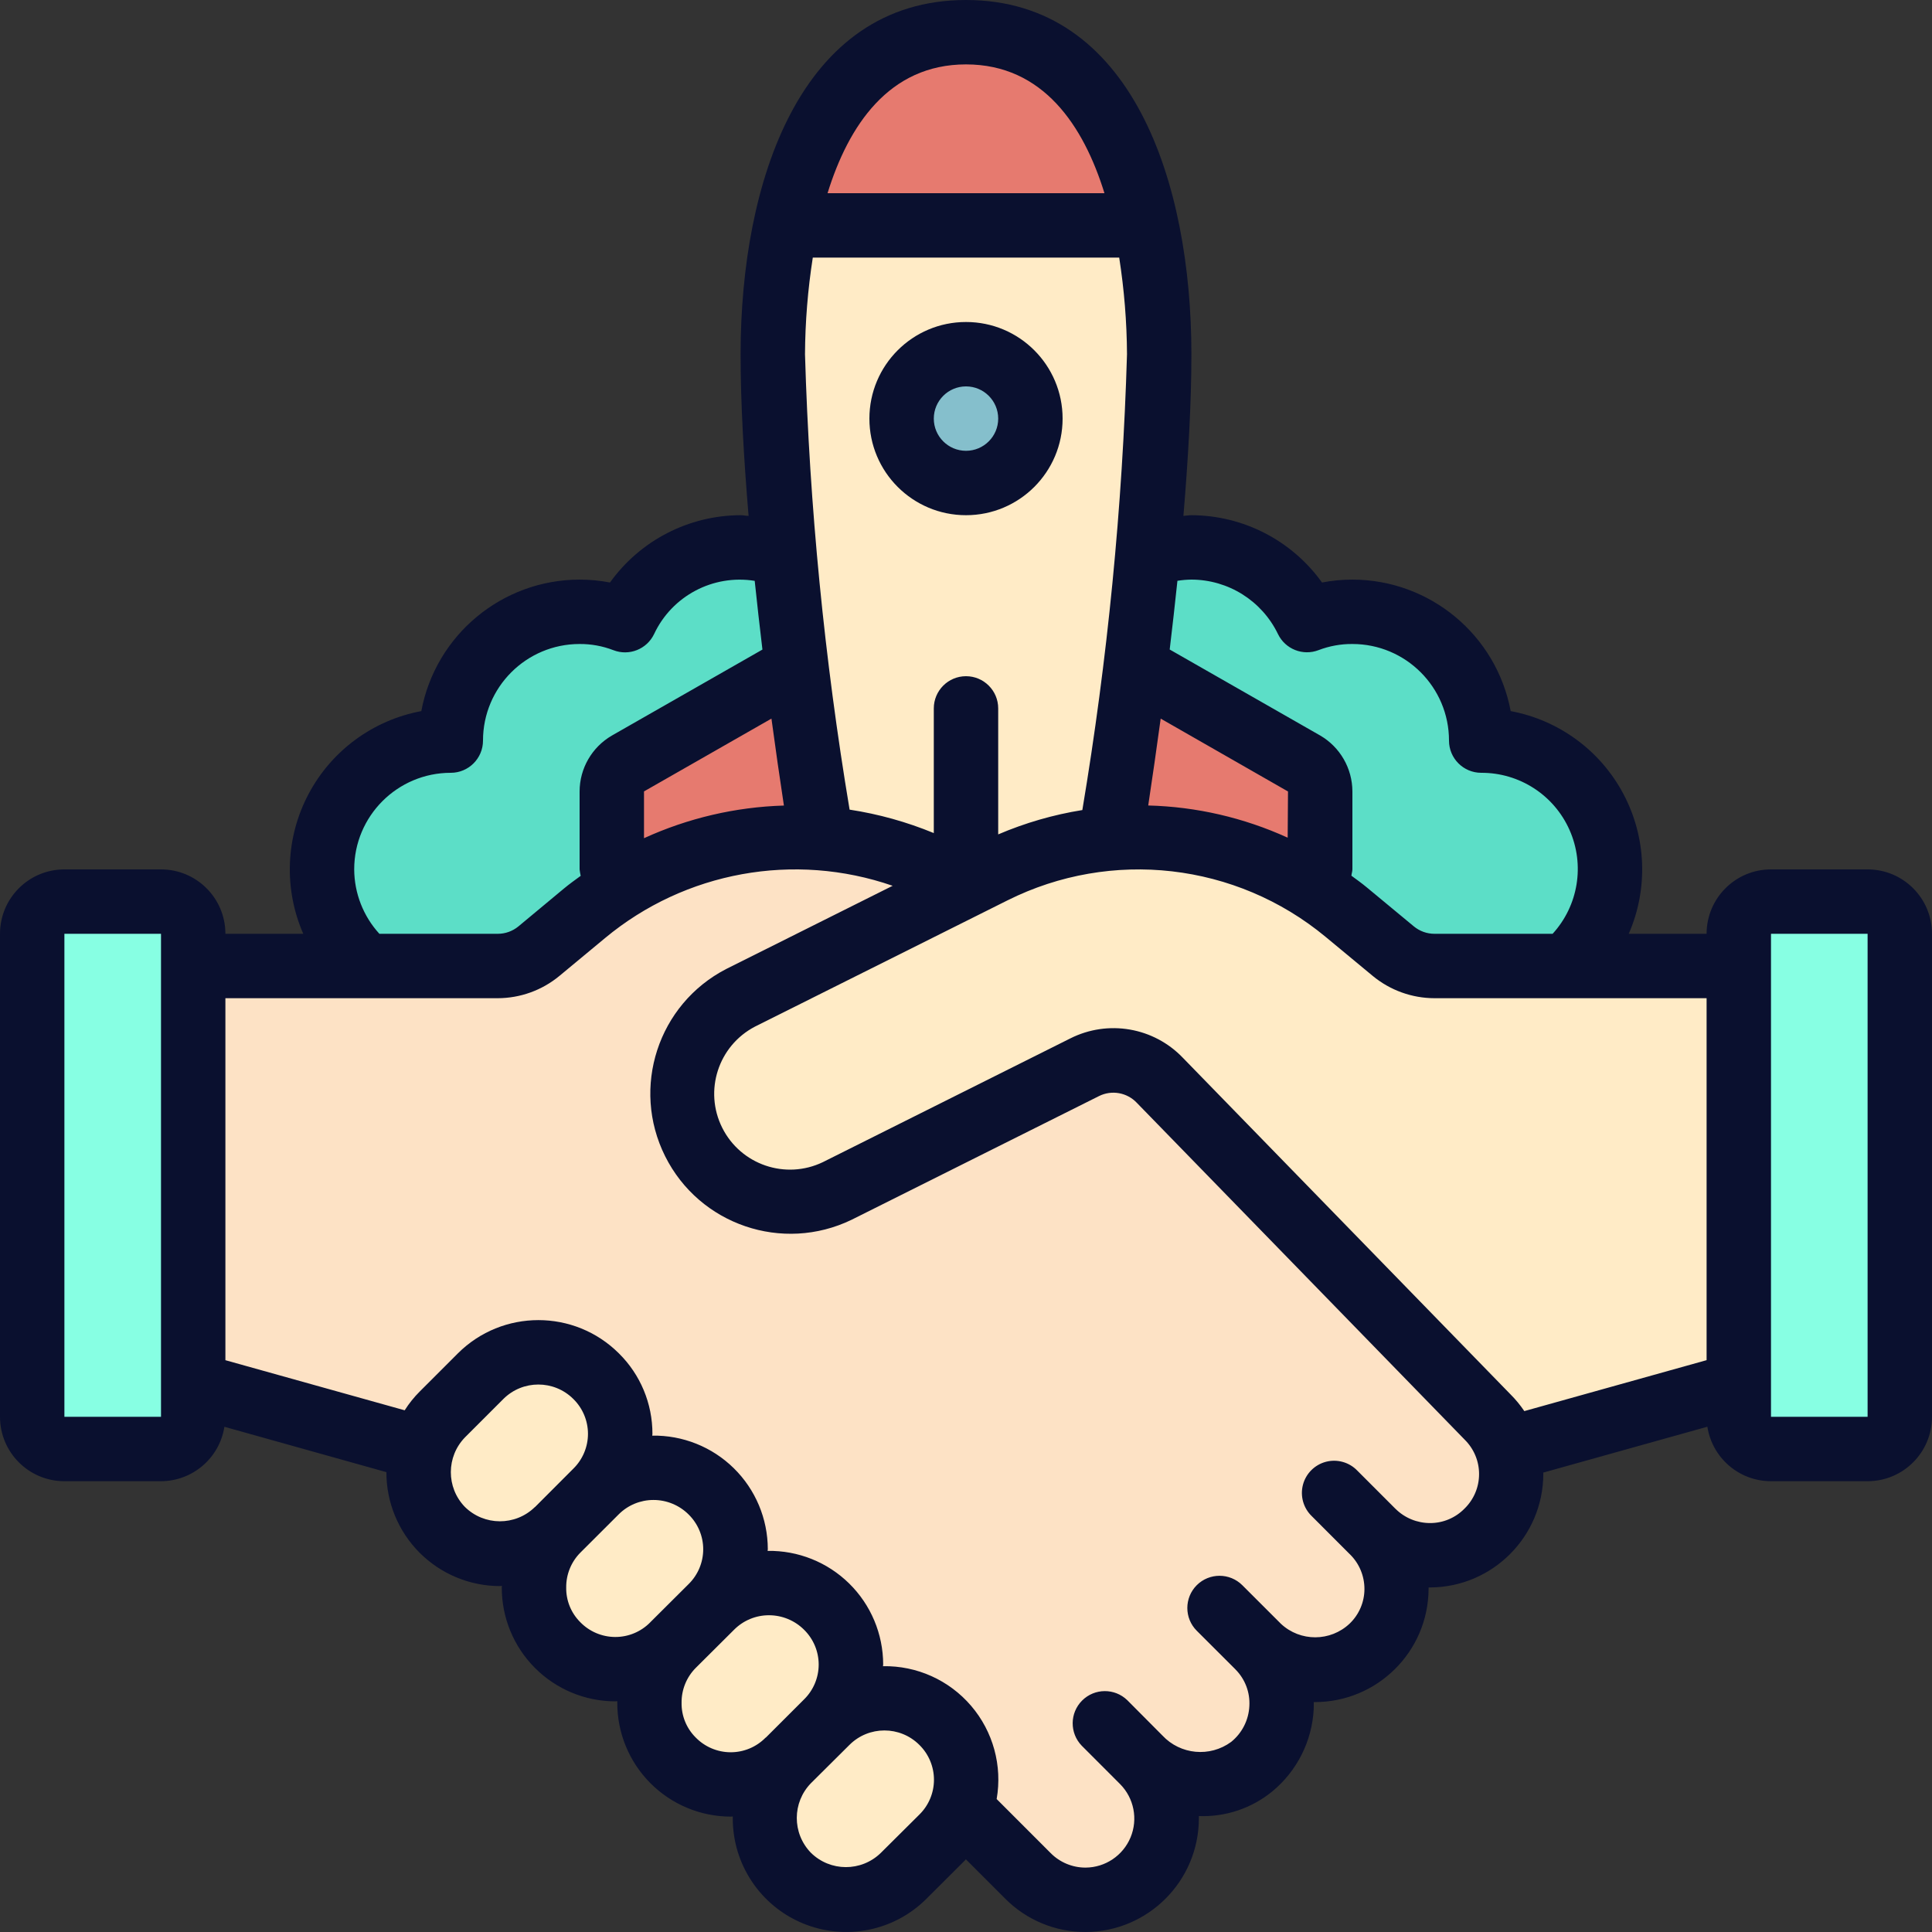
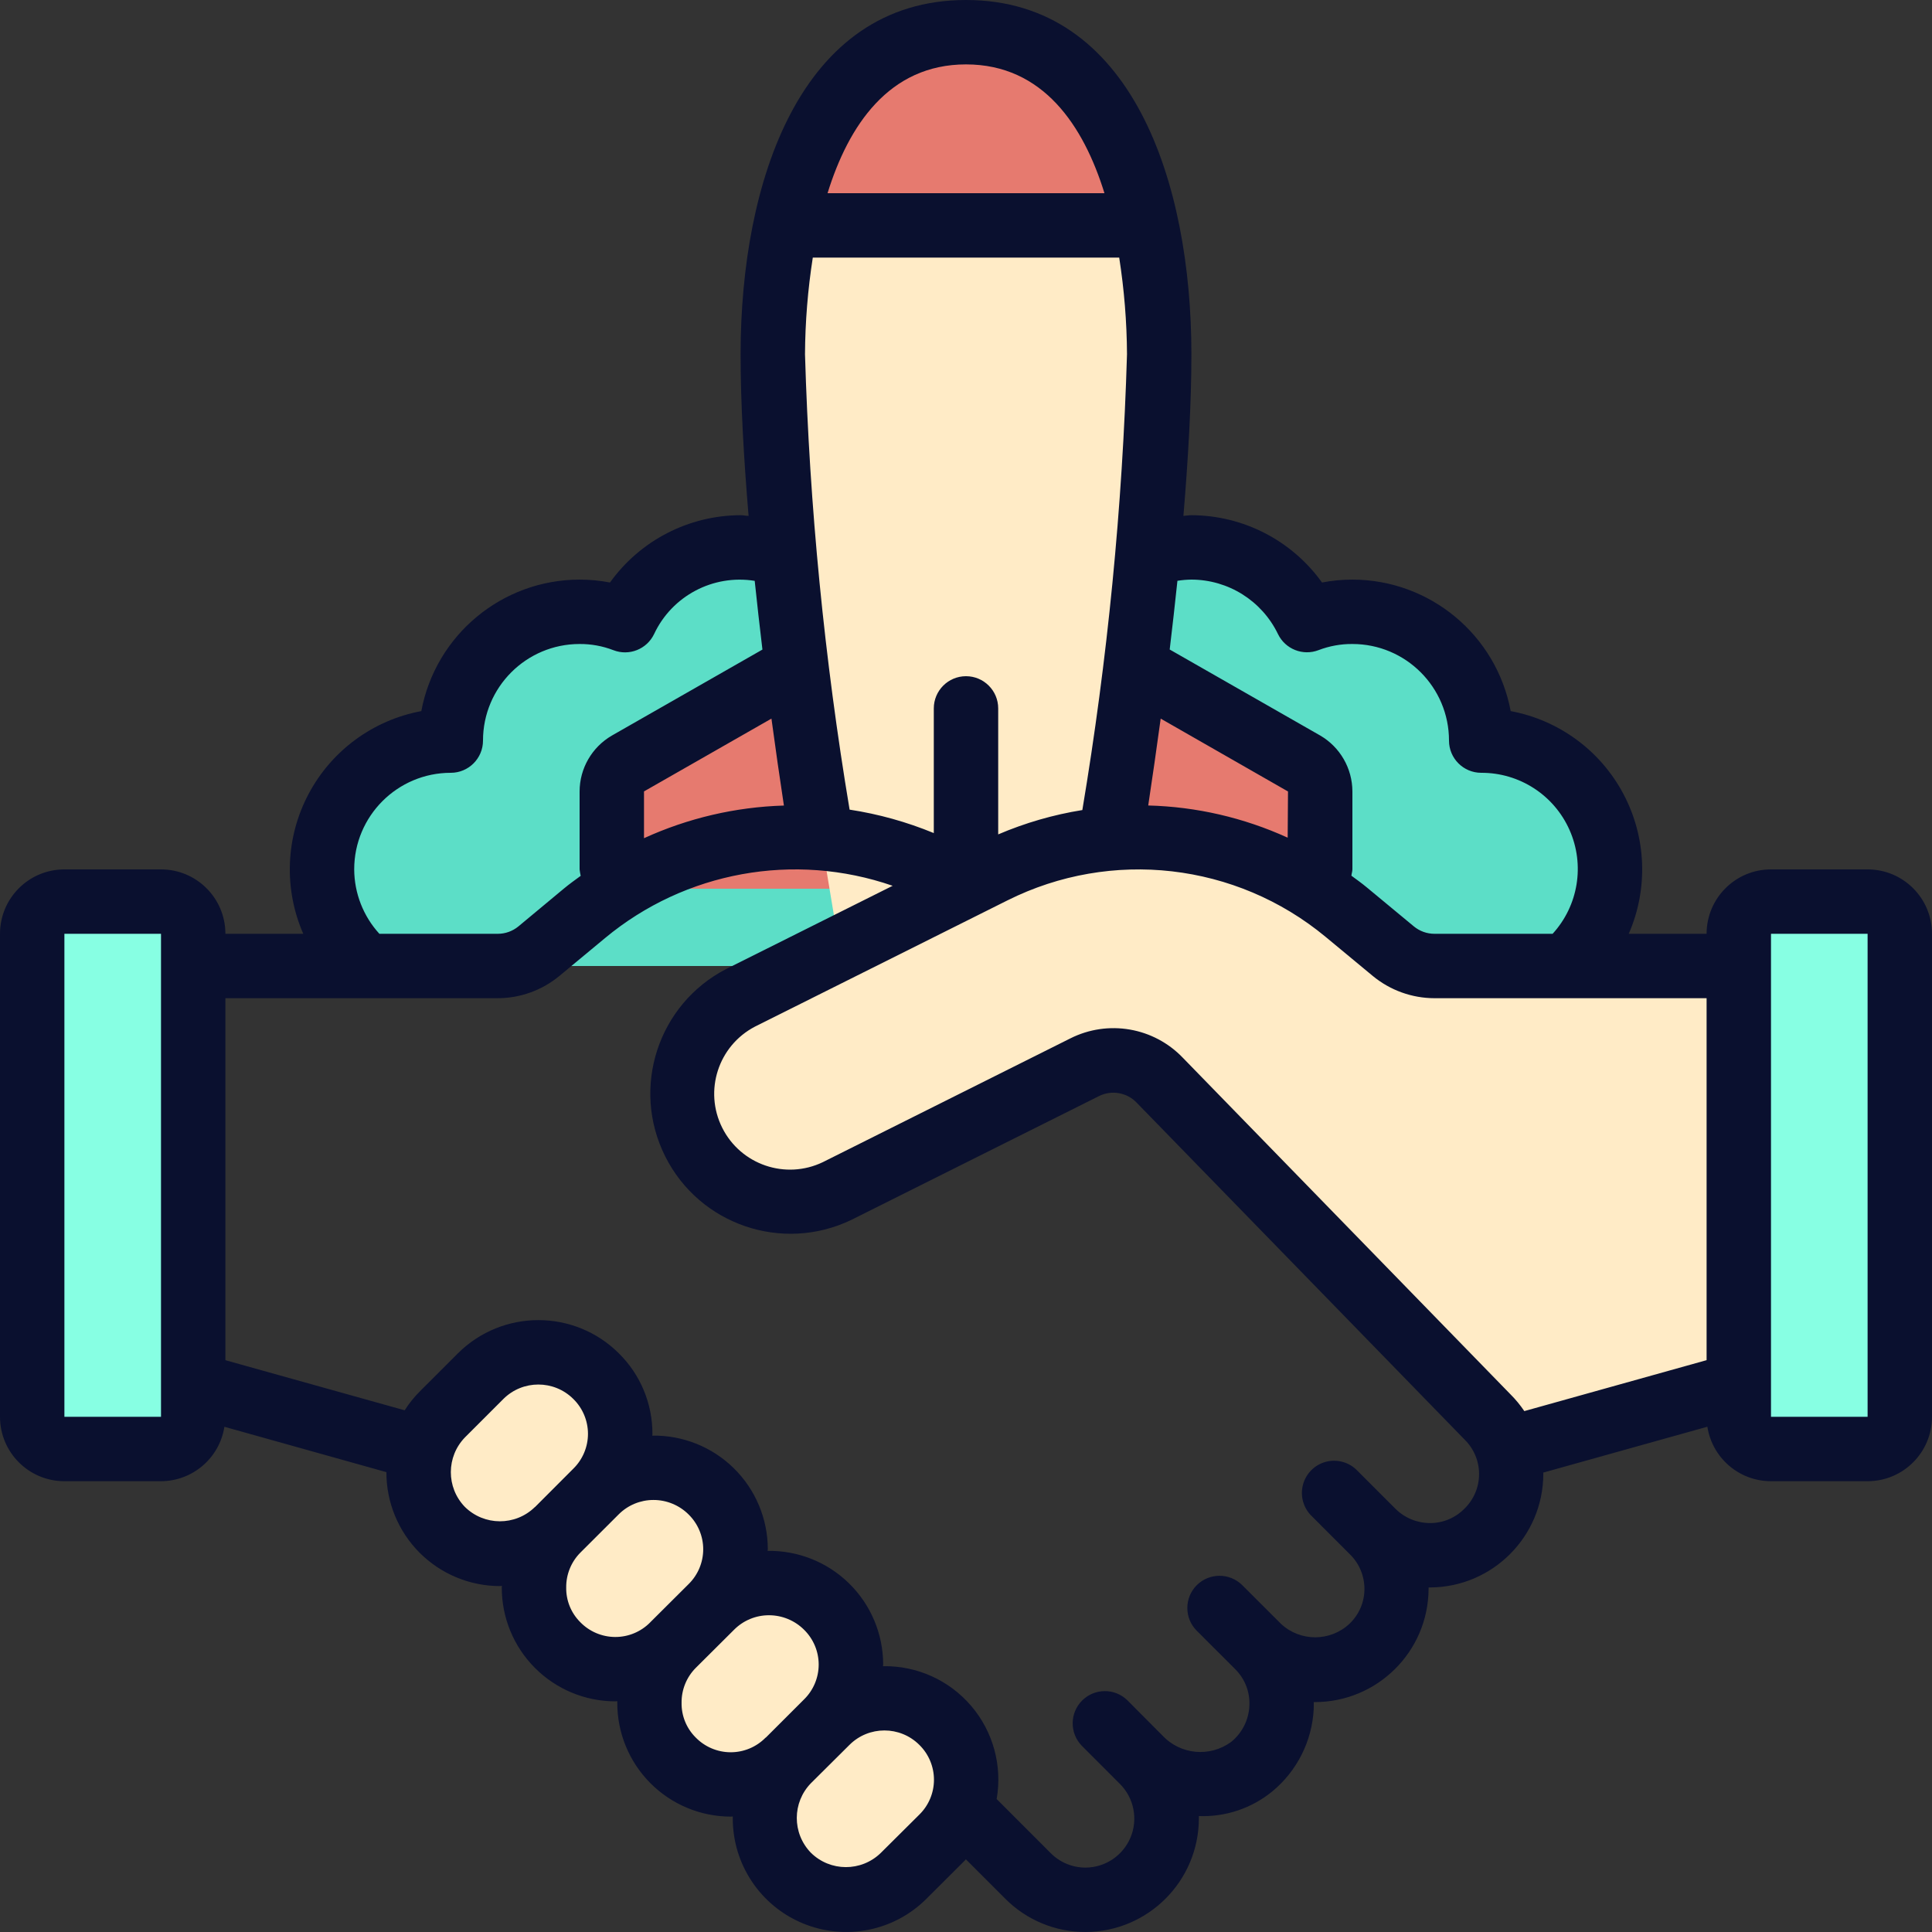
<svg xmlns="http://www.w3.org/2000/svg" width="60" height="60" viewBox="0 0 60 60" fill="none">
  <rect x="0" y="0" width="60" height="60" fill="#333333" stroke="none" />
  <g clip-path="url(#clip0_114_128)">
    <path fill-rule="evenodd" clip-rule="evenodd" d="M48.65 30C49.898 28.899 50.334 27.14 49.745 25.584C49.156 24.027 47.664 22.998 46 23C46 20.791 44.209 19 42 19C41.518 18.998 41.04 19.087 40.59 19.26C39.929 17.878 38.532 16.999 37 17C36.536 16.997 36.075 17.078 35.64 17.24H24.36C23.925 17.078 23.464 16.997 23 17C21.468 16.999 20.071 17.878 19.41 19.26C18.96 19.087 18.482 18.998 18 19C15.791 19 14 20.791 14 23C12.336 22.998 10.844 24.027 10.255 25.584C9.666 27.14 10.102 28.899 11.35 30H48.65Z" fill="#5CDEC7" />
    <path fill-rule="evenodd" clip-rule="evenodd" d="M40.8 27.6C40.927 27.425 40.996 27.216 41 27V24.58C41.001 24.221 40.811 23.889 40.5 23.71L35.25 20.71H24.75L19.5 23.71C19.189 23.889 18.999 24.221 19 24.58V27C19.002 27.218 19.076 27.428 19.21 27.6H40.8Z" fill="#E67A6F" />
    <path fill-rule="evenodd" clip-rule="evenodd" d="M36 11C36 17.44 34.29 27.28 34.04 28.78L25.99 28.98C25.99 28.87 24 17.96 24 11C23.997 9.657 24.131 8.316 24.4 7H35.6C35.869 8.316 36.003 9.657 36 11Z" fill="#FFEBC6" />
-     <path d="M30 15C31.105 15 32 14.105 32 13C32 11.895 31.105 11 30 11C28.895 11 28 11.895 28 13C28 14.105 28.895 15 30 15Z" fill="#85BFCC" />
    <path fill-rule="evenodd" clip-rule="evenodd" d="M35.6 7H24.4C25.07 3.89 26.67 1 30 1C33.33 1 34.93 3.89 35.6 7Z" fill="#E67A6F" />
-     <path fill-rule="evenodd" clip-rule="evenodd" d="M46.19 47.56C46.066 47.684 45.933 47.798 45.79 47.9C44.784 48.544 43.466 48.403 42.62 47.56L42.8 47.75C43.628 48.752 43.55 50.221 42.62 51.13C42.496 51.251 42.362 51.362 42.22 51.46C41.219 52.102 39.907 51.965 39.06 51.13L39.24 51.32C39.662 51.84 39.861 52.506 39.791 53.172C39.722 53.838 39.391 54.449 38.87 54.87C38.8 54.932 38.723 54.986 38.64 55.03C37.587 55.655 36.244 55.477 35.39 54.6L35.49 54.7C36.454 55.689 36.443 57.27 35.465 58.245C34.487 59.22 32.906 59.227 31.92 58.26L29.84 56.18C30.266 55.063 29.854 53.8 28.851 53.149C27.848 52.498 26.527 52.636 25.68 53.48C26.662 52.488 26.657 50.888 25.668 49.902C24.679 48.916 23.08 48.915 22.09 49.9C22.73 49.261 22.979 48.328 22.745 47.455C22.511 46.581 21.829 45.899 20.955 45.665C20.082 45.431 19.149 45.681 18.51 46.32C19.499 45.331 19.499 43.729 18.51 42.74C17.521 41.752 15.919 41.752 14.93 42.74L13.73 43.93C13.437 44.227 13.221 44.591 13.1 44.99L6 43V30H15.46C15.924 30 16.373 29.837 16.73 29.54L18.15 28.36C21.218 25.82 25.477 25.282 29.08 26.98L30.07 27.45L23 30.99C21.928 31.526 21.224 32.593 21.152 33.789C21.08 34.985 21.652 36.129 22.652 36.789C23.652 37.449 24.928 37.526 26 36.99L33.68 33.15C34.463 32.754 35.413 32.916 36.02 33.55L46.19 44C46.473 44.283 46.686 44.629 46.81 45.01C47.098 45.909 46.859 46.894 46.19 47.56Z" fill="#FDE2C5" />
    <path fill-rule="evenodd" clip-rule="evenodd" d="M18.51 46.32L17.32 47.51C16.598 48.24 15.507 48.46 14.558 48.067C13.61 47.674 12.994 46.746 13 45.72C13.004 45.474 13.037 45.228 13.1 44.99C13.221 44.591 13.437 44.227 13.73 43.93L14.93 42.74C15.919 41.751 17.521 41.751 18.51 42.74C19.499 43.729 19.499 45.331 18.51 46.32Z" fill="#FFEBC6" />
    <path fill-rule="evenodd" clip-rule="evenodd" d="M22.09 49.9L20.9 51.09C19.912 52.079 18.309 52.079 17.32 51.09C16.331 50.102 16.331 48.499 17.32 47.51L18.51 46.32C19.499 45.331 21.102 45.331 22.09 46.32C23.079 47.309 23.079 48.911 22.09 49.9Z" fill="#FFEBC6" />
    <path fill-rule="evenodd" clip-rule="evenodd" d="M25.68 53.48L24.48 54.67C23.491 55.659 21.889 55.659 20.9 54.67C19.912 53.681 19.912 52.079 20.9 51.09L22.09 49.9C23.08 48.915 24.68 48.916 25.668 49.902C26.657 50.888 26.662 52.488 25.68 53.48Z" fill="#FFEBC6" />
-     <path fill-rule="evenodd" clip-rule="evenodd" d="M29.84 56.18C29.708 56.509 29.511 56.809 29.26 57.06L28.07 58.25C27.08 59.235 25.481 59.234 24.492 58.248C23.503 57.262 23.498 55.663 24.48 54.67L25.68 53.48C26.527 52.636 27.848 52.498 28.851 53.149C29.854 53.8 30.266 55.063 29.84 56.18Z" fill="#FFEBC6" />
+     <path fill-rule="evenodd" clip-rule="evenodd" d="M29.84 56.18C29.708 56.509 29.511 56.809 29.26 57.06L28.07 58.25C27.08 59.235 25.481 59.234 24.492 58.248C23.503 57.262 23.498 55.663 24.48 54.67L25.68 53.48C26.527 52.636 27.848 52.498 28.851 53.149Z" fill="#FFEBC6" />
    <path d="M5 28H2C1.448 28 1 28.448 1 29V44C1 44.552 1.448 45 2 45H5C5.552 45 6 44.552 6 44V29C6 28.448 5.552 28 5 28Z" fill="#87FFE3" />
    <path fill-rule="evenodd" clip-rule="evenodd" d="M54 30V43L46.81 45.01C46.686 44.629 46.473 44.283 46.19 44L36.02 33.55C35.413 32.916 34.463 32.754 33.68 33.15L26 36.99C25.537 37.221 25.027 37.341 24.51 37.34C22.952 37.347 21.595 36.28 21.235 34.764C20.874 33.249 21.606 31.685 23 30.99L30.07 27.45L30.84 27.07C34.418 25.277 38.718 25.767 41.8 28.32L43.27 29.54C43.629 29.839 44.082 30.002 44.55 30H54Z" fill="#FFEBC6" />
    <path d="M55 45H58C58.552 45 59 44.552 59 44V29C59 28.448 58.552 28 58 28H55C54.448 28 54 28.448 54 29V44C54 44.552 54.448 45 55 45Z" fill="#87FFE3" />
    <path d="M58 27H55C53.895 27 53 27.895 53 29H50.582C51.192 27.603 51.131 26.004 50.417 24.658C49.704 23.311 48.414 22.363 46.916 22.084C46.471 19.718 44.407 18.003 42 18C41.683 18 41.367 18.03 41.056 18.09C40.118 16.782 38.609 16.005 37 16C36.915 16 36.836 16.017 36.752 16.021C36.9 14.25 37 12.529 37 11C37 5.683 35.161 0 30 0C24.839 0 23 5.683 23 11C23 12.529 23.1 14.25 23.248 16.021C23.164 16.021 23.085 16 23 16C21.391 16.005 19.882 16.782 18.944 18.09C18.633 18.03 18.317 18 18 18C15.593 18.003 13.528 19.718 13.084 22.084C11.586 22.363 10.296 23.311 9.583 24.658C8.869 26.004 8.808 27.603 9.418 29H7C7 27.895 6.105 27 5 27H2C0.895 27 0 27.895 0 29V44C0 45.105 0.895 46 2 46H5C5.982 45.997 6.817 45.28 6.969 44.31L12 45.719C11.998 46.656 12.368 47.555 13.029 48.219C13.69 48.882 14.588 49.256 15.525 49.257C15.547 49.257 15.567 49.251 15.588 49.251C15.588 49.267 15.583 49.283 15.583 49.299C15.581 50.236 15.951 51.135 16.612 51.798C17.273 52.462 18.17 52.835 19.107 52.837C19.129 52.837 19.149 52.831 19.17 52.831C19.17 52.847 19.17 52.863 19.17 52.879C19.168 53.816 19.538 54.715 20.199 55.378C20.86 56.042 21.757 56.415 22.694 56.417C22.716 56.417 22.736 56.411 22.757 56.411C22.757 56.427 22.757 56.443 22.757 56.459C22.75 57.889 23.609 59.182 24.93 59.73C26.251 60.279 27.773 59.974 28.781 58.959L29.97 57.773C29.979 57.763 29.986 57.751 29.995 57.742L31.22 58.967C31.879 59.629 32.775 60.001 33.709 60H33.719C35.658 59.989 37.226 58.416 37.232 56.477V56.4C38.057 56.431 38.866 56.16 39.506 55.639C40.28 55.003 40.75 54.07 40.799 53.069C40.799 53 40.804 52.93 40.799 52.86H40.836C42.776 52.858 44.352 51.292 44.366 49.352V49.3C44.382 49.3 44.395 49.3 44.414 49.3C46.355 49.29 47.923 47.717 47.929 45.776C47.929 45.762 47.929 45.748 47.924 45.734L53.024 44.308C53.176 45.282 54.014 46 55 46H58C59.105 46 60 45.105 60 44V29C60 27.895 59.105 27 58 27ZM5 44H2V29H5V44ZM37 18C38.146 18.002 39.19 18.659 39.688 19.69C39.914 20.16 40.463 20.378 40.95 20.19C41.285 20.062 41.641 19.997 42 20C43.657 20 45 21.343 45 23C45 23.552 45.448 24 46 24C47.186 23.995 48.262 24.691 48.743 25.775C49.224 26.859 49.018 28.125 48.218 29H44.548C44.315 29 44.09 28.919 43.91 28.771L42.441 27.554C42.289 27.427 42.127 27.313 41.969 27.196C41.975 27.13 42 27.066 42 26.996V24.58C41.999 23.864 41.618 23.202 41 22.842L36.326 20.171C36.411 19.462 36.491 18.751 36.566 18.037C36.71 18.014 36.855 18.002 37 18ZM30 21C29.448 21 29 21.448 29 22V25.872C28.161 25.526 27.283 25.281 26.385 25.144C25.603 20.466 25.14 15.741 25 11C25.006 9.995 25.087 8.993 25.242 8H34.758C34.913 8.993 34.994 9.995 35 11C34.86 15.745 34.397 20.475 33.613 25.157C32.714 25.301 31.837 25.555 31 25.913V22C31 21.448 30.552 21 30 21ZM20 26.031V24.578L23.958 22.317C24.085 23.257 24.214 24.157 24.345 25.017C22.843 25.062 21.366 25.407 20 26.031ZM36.048 22.318L40 24.58L39.99 26.015C38.628 25.394 37.155 25.053 35.659 25.015C35.789 24.155 35.918 23.256 36.046 22.318H36.048ZM30 2C32.4 2 33.653 3.913 34.3 6H25.7C26.347 3.913 27.6 2 30 2ZM11 27C11 25.343 12.343 24 14 24C14.552 24 15 23.552 15 23C15 21.343 16.343 20 18 20C18.359 19.998 18.715 20.063 19.05 20.192C19.537 20.381 20.087 20.163 20.313 19.692C20.869 18.506 22.144 17.831 23.438 18.039C23.513 18.753 23.593 19.464 23.678 20.173L19 22.845C18.382 23.205 18.001 23.865 18 24.58V27C18.007 27.067 18.019 27.134 18.034 27.2C17.859 27.328 17.682 27.454 17.514 27.594L16.1 28.77C15.92 28.918 15.694 29 15.461 29H11.782C11.282 28.453 11.004 27.741 11 27ZM16.608 46.806C16.002 47.395 15.036 47.391 14.435 46.796C13.854 46.193 13.857 45.238 14.441 44.638L15.632 43.447C16.233 42.848 17.205 42.848 17.806 43.447C18.096 43.732 18.26 44.122 18.26 44.529C18.26 44.935 18.096 45.325 17.806 45.61L16.618 46.8L16.608 46.806ZM20.191 50.386C19.904 50.677 19.512 50.84 19.103 50.838C18.694 50.836 18.303 50.669 18.019 50.376C17.734 50.091 17.577 49.703 17.584 49.3C17.58 48.895 17.739 48.504 18.025 48.217L19.214 47.03C19.501 46.743 19.89 46.582 20.296 46.583C20.704 46.583 21.096 46.745 21.385 47.033C21.675 47.318 21.839 47.708 21.839 48.114C21.839 48.521 21.675 48.911 21.385 49.196L20.2 50.376L20.191 50.386ZM23.774 53.966C23.487 54.257 23.095 54.42 22.686 54.418C22.277 54.416 21.886 54.249 21.602 53.956C21.317 53.671 21.16 53.283 21.167 52.88C21.163 52.474 21.322 52.084 21.608 51.797L22.8 50.61C23.087 50.323 23.476 50.162 23.882 50.163C24.29 50.163 24.682 50.325 24.971 50.613C25.261 50.898 25.425 51.288 25.425 51.694C25.425 52.101 25.261 52.491 24.971 52.776L23.786 53.96L23.774 53.966ZM28.552 56.353L27.352 57.546C26.746 58.135 25.78 58.131 25.18 57.536C24.598 56.933 24.6 55.977 25.186 55.377L26.38 54.19C26.98 53.591 27.952 53.591 28.552 54.19C28.842 54.475 29.005 54.865 29.005 55.272C29.005 55.679 28.842 56.068 28.552 56.353ZM45.48 46.853C45.199 47.139 44.814 47.301 44.413 47.3C44.011 47.3 43.624 47.142 43.339 46.858L43.331 46.851L42.151 45.67C41.9 45.41 41.528 45.306 41.178 45.397C40.829 45.489 40.556 45.762 40.464 46.111C40.373 46.461 40.477 46.833 40.737 47.084L41.917 48.265L41.928 48.275C42.215 48.559 42.375 48.946 42.374 49.35C42.373 49.754 42.208 50.14 41.917 50.42C41.319 50.988 40.381 50.991 39.779 50.427L39.772 50.42L38.581 49.23C38.19 48.84 37.557 48.84 37.166 49.23C36.776 49.621 36.776 50.255 37.167 50.645L38.358 51.834L38.368 51.845C38.667 52.145 38.824 52.557 38.8 52.98C38.78 53.416 38.574 53.823 38.234 54.097C37.574 54.581 36.657 54.495 36.099 53.897L35.008 52.8C34.616 52.421 33.992 52.426 33.606 52.812C33.22 53.198 33.215 53.822 33.594 54.214L34.787 55.408C35.218 55.844 35.345 56.495 35.111 57.061C34.876 57.627 34.325 57.997 33.713 58C33.307 58.001 32.917 57.839 32.631 57.551L30.952 55.871C31.133 54.836 30.842 53.774 30.159 52.976C29.476 52.178 28.473 51.726 27.422 51.745C27.422 51.726 27.428 51.709 27.428 51.69C27.426 50.744 27.046 49.839 26.371 49.176C25.697 48.514 24.785 48.149 23.839 48.164C23.839 48.146 23.845 48.129 23.845 48.11C23.843 47.164 23.463 46.259 22.788 45.596C22.114 44.934 21.201 44.569 20.256 44.585C20.256 44.566 20.262 44.549 20.262 44.53C20.264 43.591 19.889 42.69 19.22 42.03C17.838 40.653 15.602 40.653 14.22 42.03L13.035 43.215C12.858 43.391 12.701 43.587 12.568 43.798L7 42.242V31H15.457C16.156 30.999 16.833 30.755 17.372 30.309L18.791 29.132C21.279 27.066 24.666 26.451 27.722 27.509L22.553 30.093C20.436 31.186 19.591 33.778 20.657 35.909C21.722 38.039 24.302 38.918 26.447 37.881L34.13 34.04C34.524 33.843 35.001 33.928 35.304 34.248L45.487 44.71C45.774 44.993 45.936 45.38 45.934 45.783C45.933 46.187 45.769 46.572 45.48 46.853ZM46.907 43.3L36.742 32.858C35.835 31.904 34.41 31.657 33.235 32.251L25.553 36.092C24.395 36.648 23.004 36.172 22.429 35.023C21.854 33.874 22.307 32.476 23.447 31.882L31.29 27.961C34.515 26.349 38.388 26.793 41.165 29.093L42.635 30.311C43.174 30.755 43.85 30.999 44.548 31H53V42.241L47.339 43.823C47.212 43.635 47.068 43.46 46.907 43.3ZM55 44V29H58V44H55Z" fill="#0A102F" />
-     <path d="M33 13C33 11.343 31.657 10 30 10C28.343 10 27 11.343 27 13C27 14.657 28.343 16 30 16C31.657 16 33 14.657 33 13ZM30 14C29.448 14 29 13.552 29 13C29 12.448 29.448 12 30 12C30.552 12 31 12.448 31 13C31 13.552 30.552 14 30 14Z" fill="#0A102F" />
  </g>
  <defs>
    <clipPath id="clip0_114_128">
      <rect width="60" height="60" fill="white" />
    </clipPath>
  </defs>
</svg>